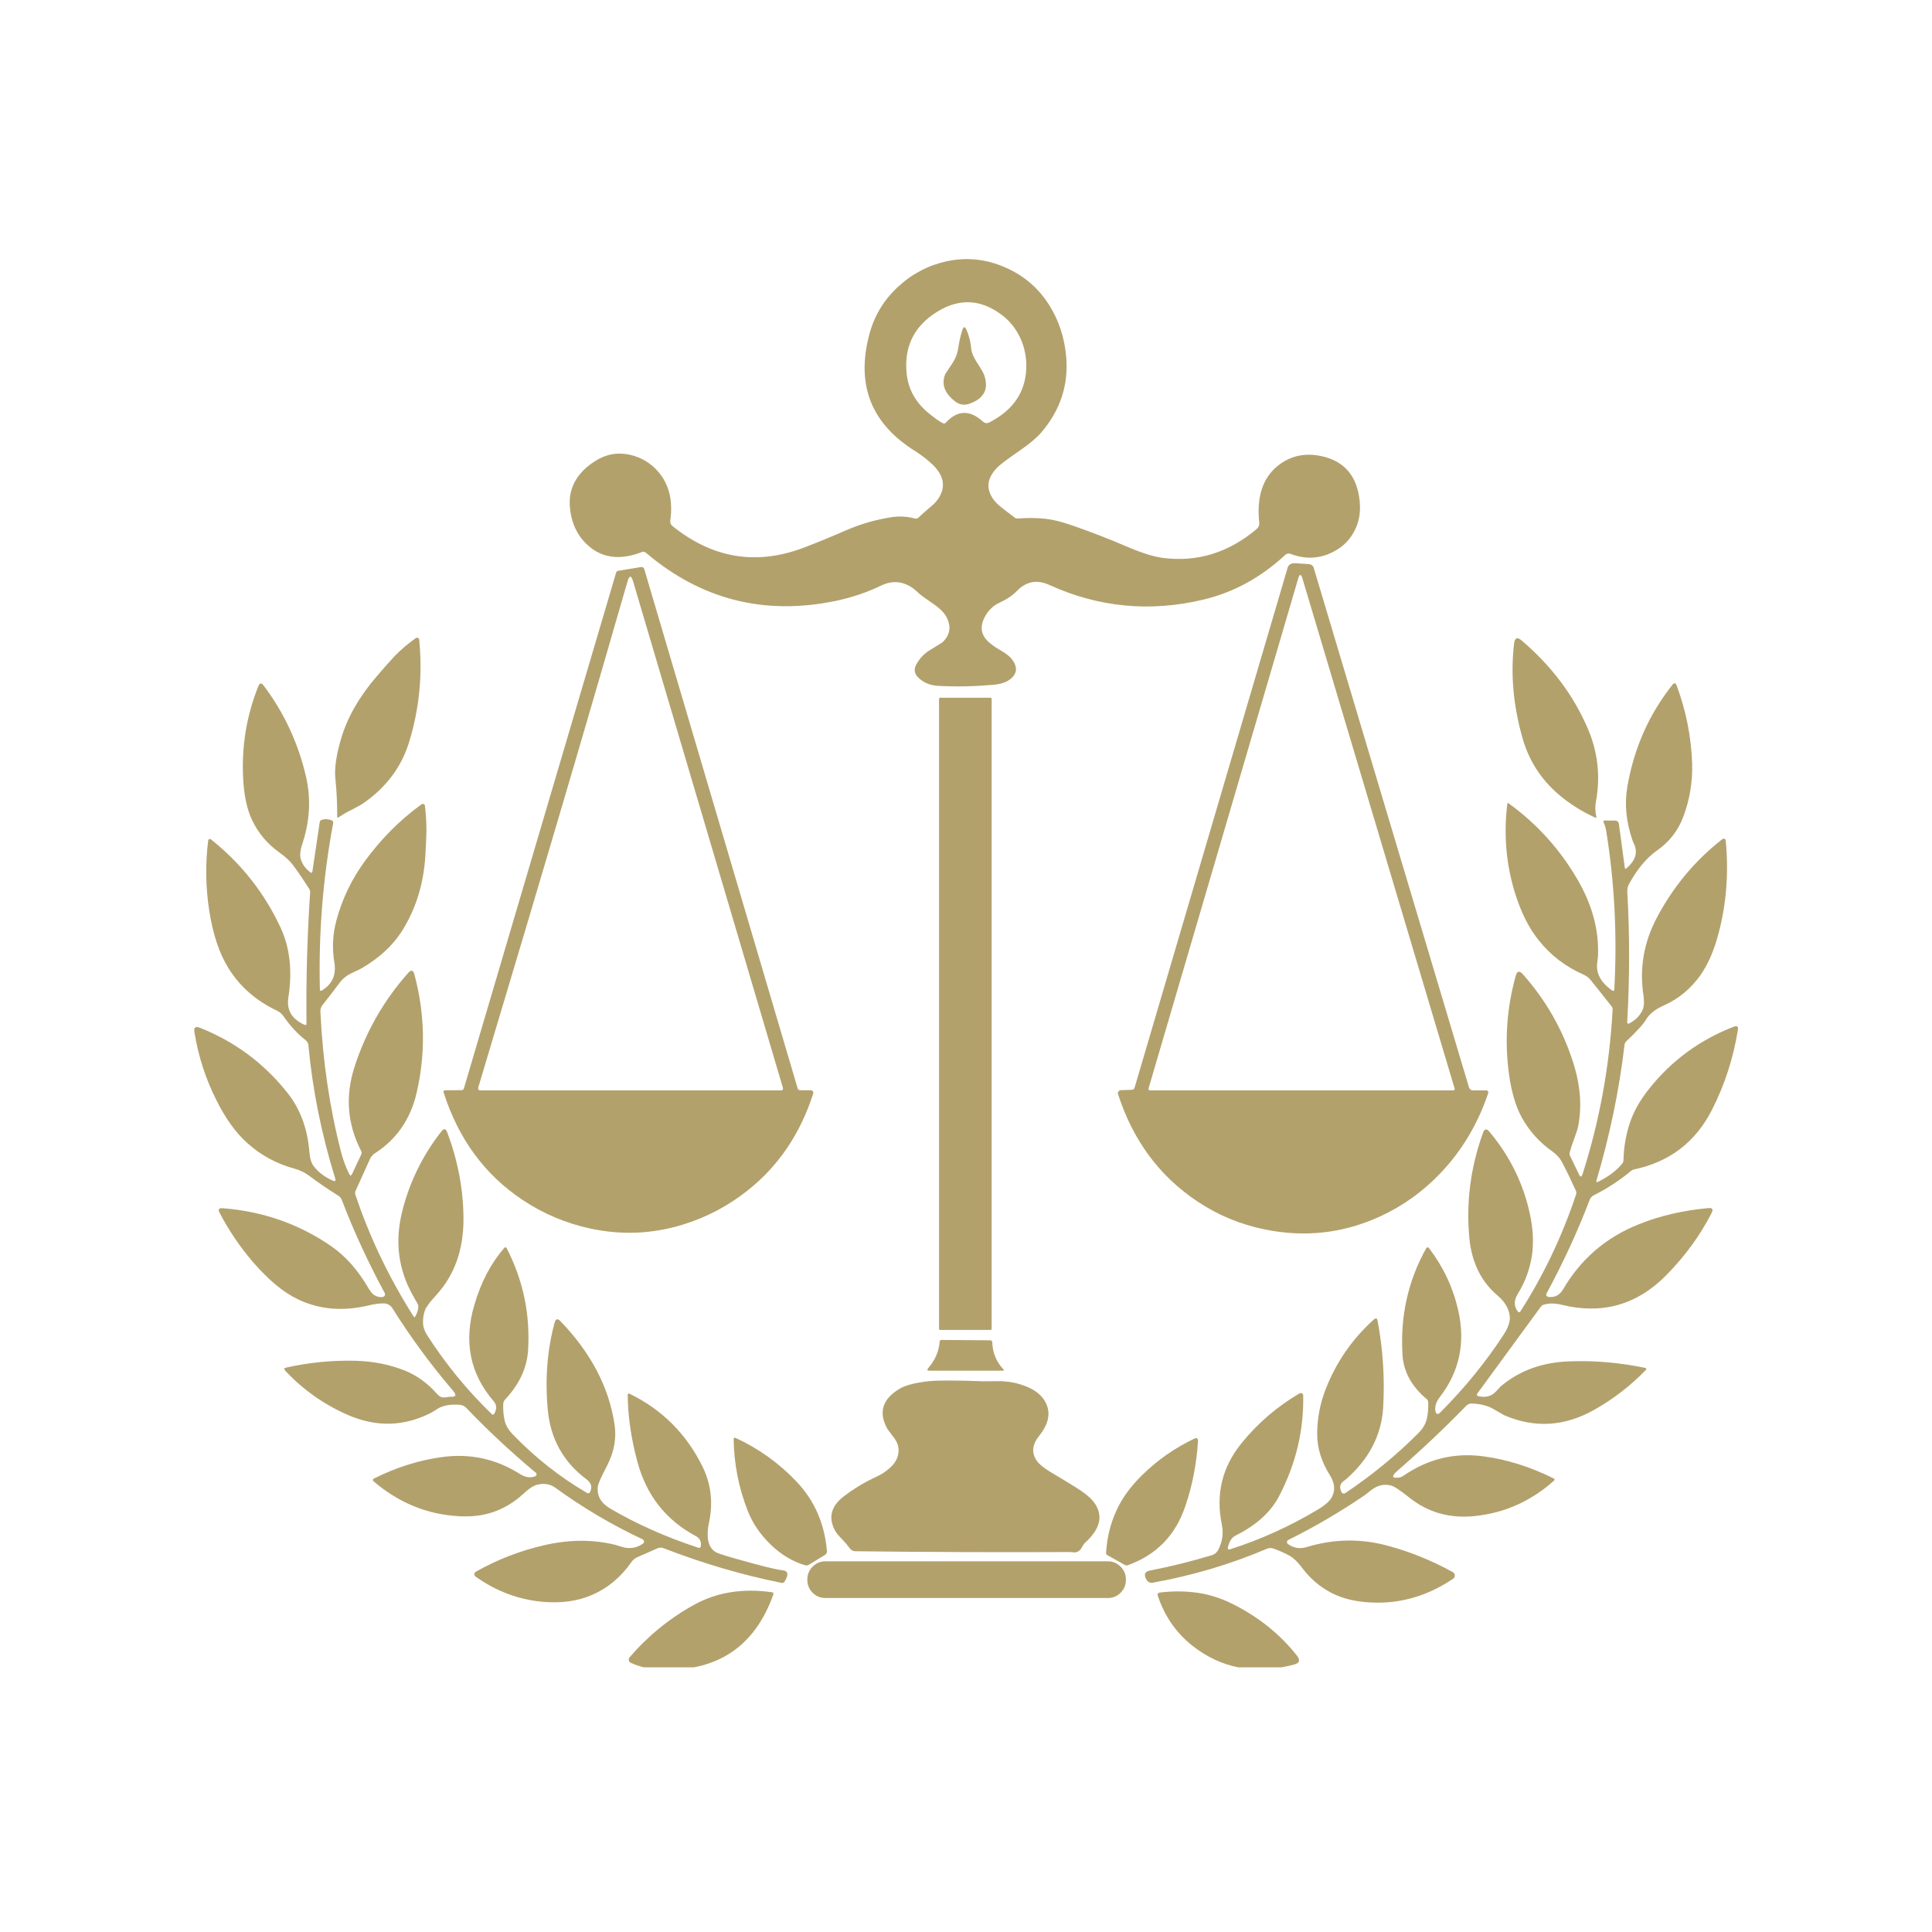
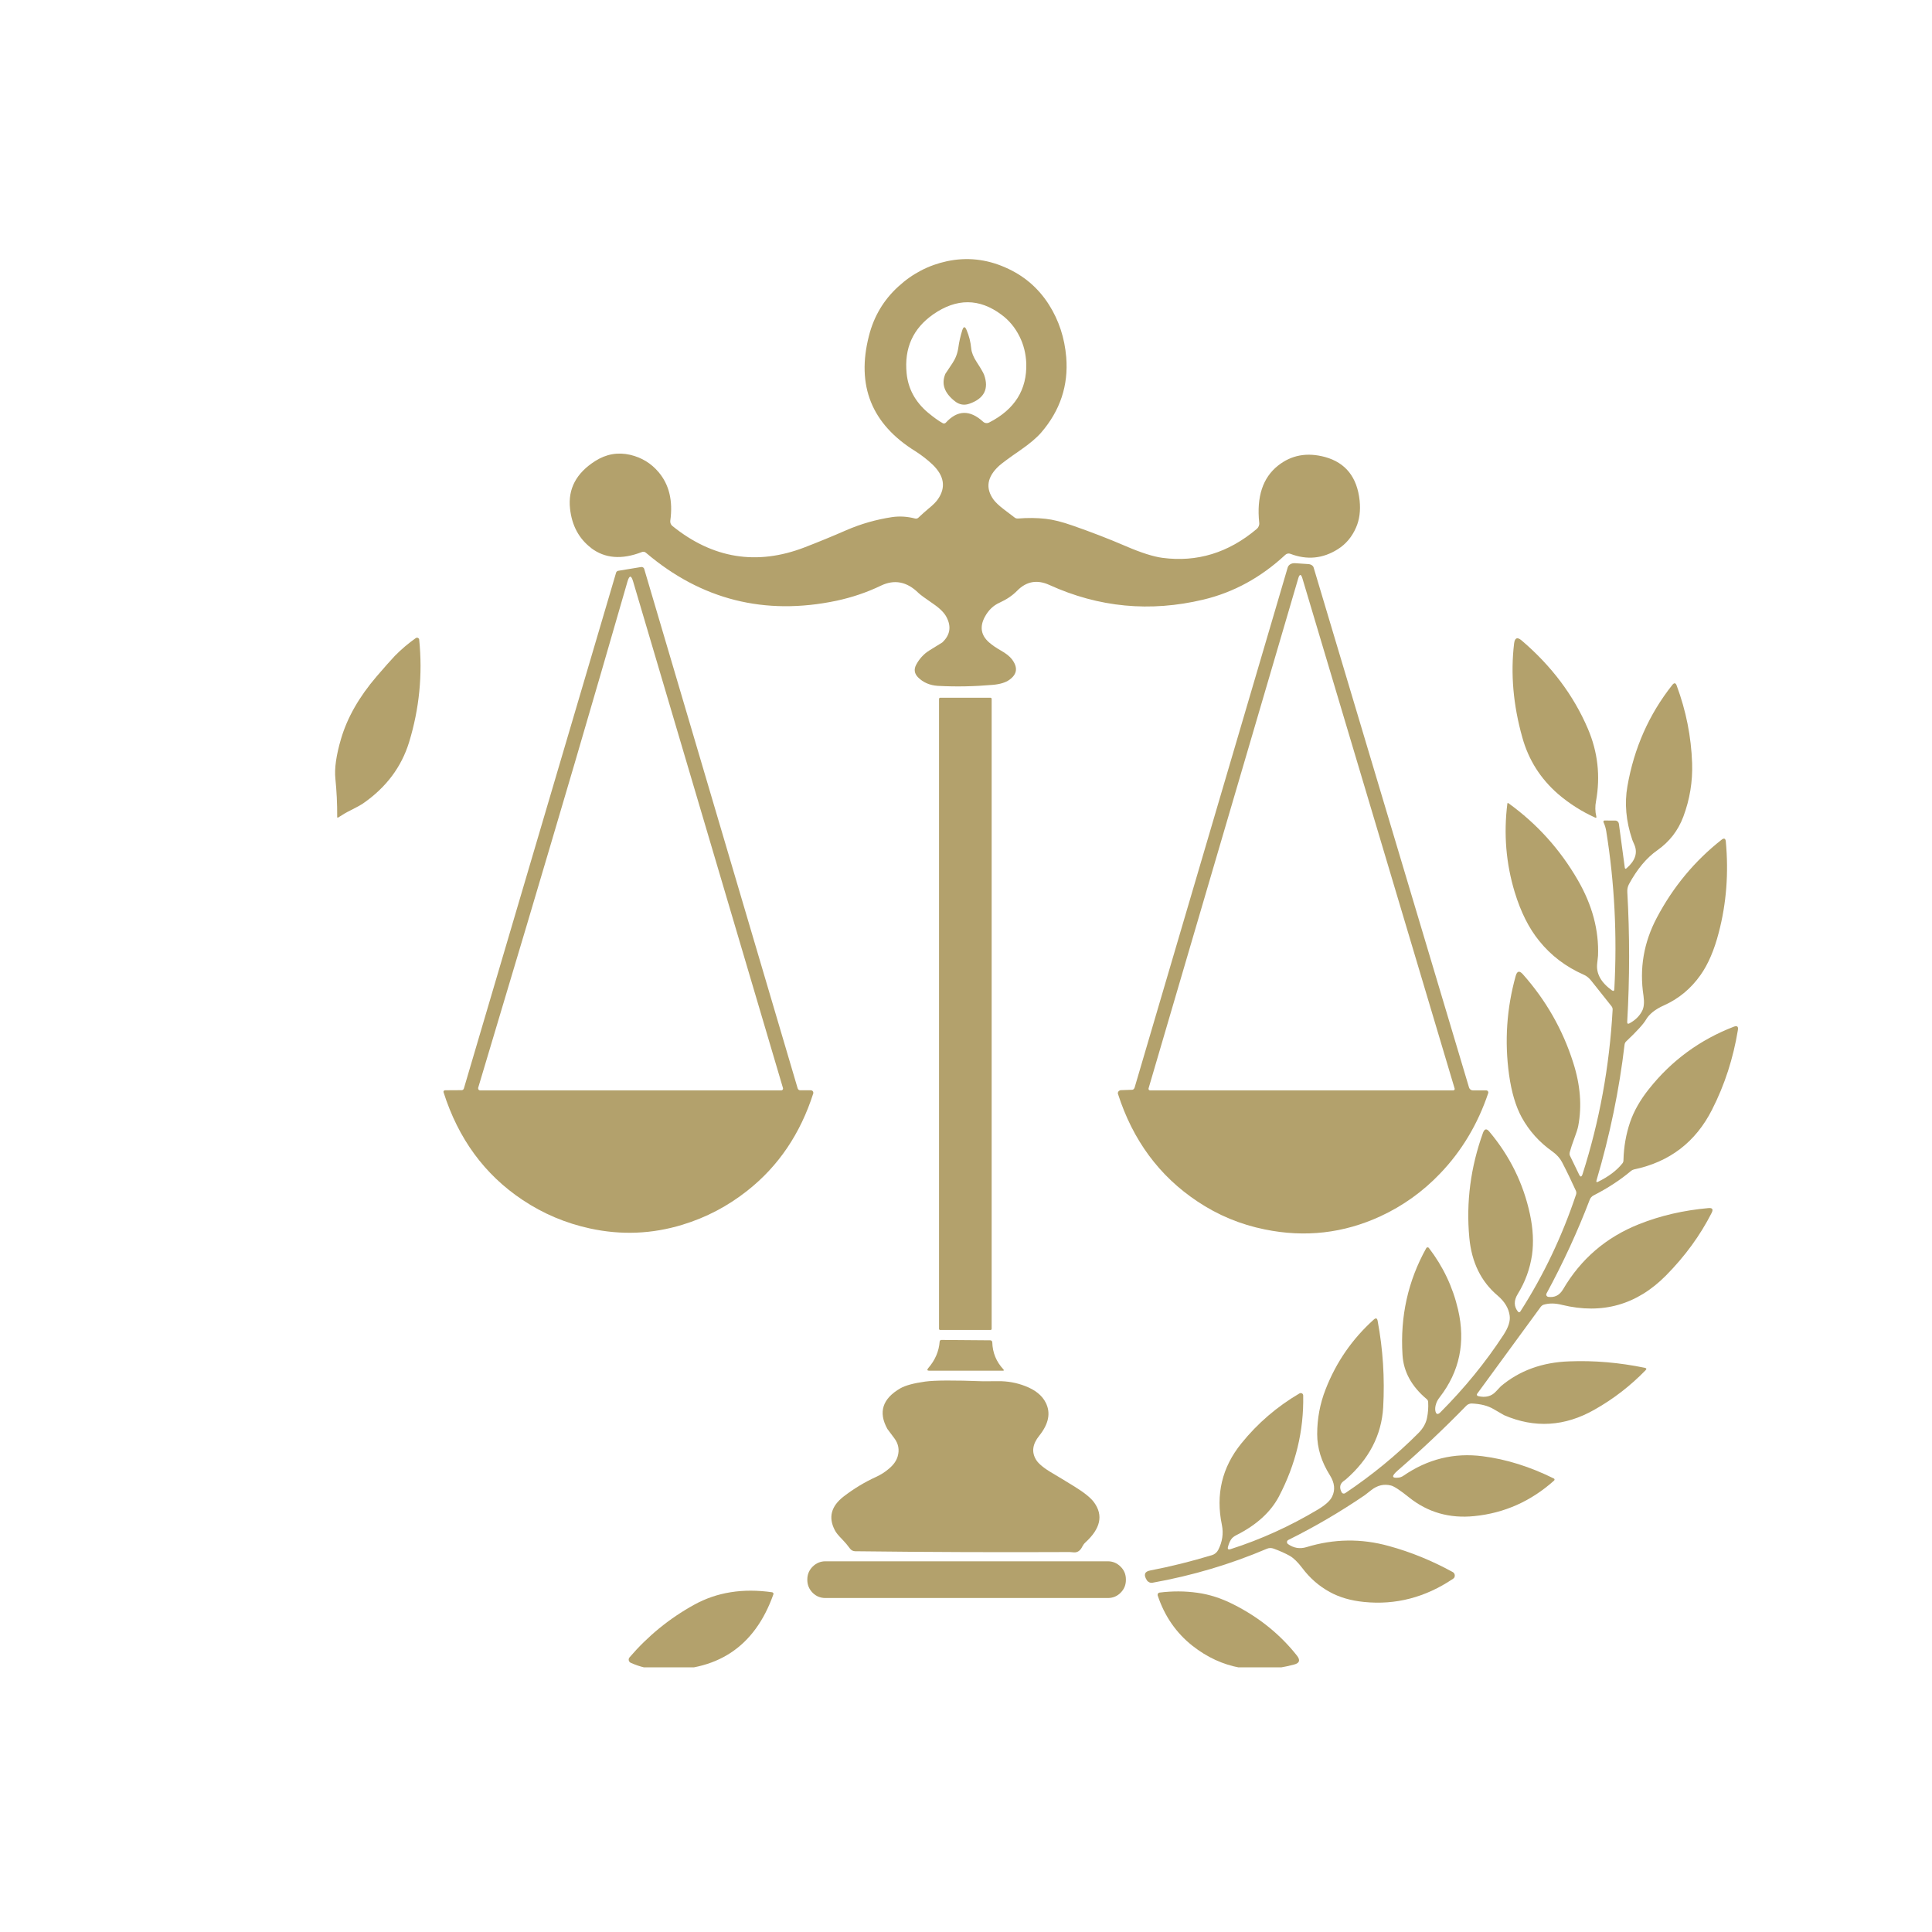
<svg xmlns="http://www.w3.org/2000/svg" width="100" zoomAndPan="magnify" viewBox="0 0 75 75" height="100" preserveAspectRatio="xMidYMid meet" version="1.0">
  <defs>
    <clipPath id="d2ecc41806">
      <path d="M 44 26 L 67.5 26 L 67.5 63 L 44 63 Z M 44 26 " clip-rule="nonzero" />
    </clipPath>
    <clipPath id="50c9456fe2">
-       <path d="M 7.5 26 L 31 26 L 31 63 L 7.5 63 Z M 7.5 26 " clip-rule="nonzero" />
-     </clipPath>
+       </clipPath>
    <clipPath id="36bf914d9e">
      <path d="M 24 61 L 31 61 L 31 64.727 L 24 64.727 Z M 24 61 " clip-rule="nonzero" />
    </clipPath>
    <clipPath id="709b68800f">
      <path d="M 44 61 L 51 61 L 51 64.727 L 44 64.727 Z M 44 61 " clip-rule="nonzero" />
    </clipPath>
  </defs>
  <path fill="#b3a16c" d="M 22.945 21.273 C 23.48 21.68 24.137 21.734 24.918 21.43 C 24.969 21.41 25.031 21.418 25.074 21.457 C 27.223 23.285 29.691 23.906 32.477 23.32 C 33.074 23.191 33.648 23 34.199 22.734 C 34.723 22.484 35.207 22.578 35.656 23.02 C 35.719 23.082 35.914 23.227 36.246 23.453 C 36.5 23.629 36.668 23.801 36.75 23.969 C 36.938 24.336 36.879 24.66 36.578 24.941 C 36.578 24.941 36.41 25.043 36.078 25.25 C 35.859 25.387 35.688 25.574 35.562 25.812 C 35.473 25.988 35.496 26.148 35.637 26.293 C 35.84 26.496 36.098 26.605 36.406 26.625 C 37.117 26.664 37.828 26.648 38.539 26.586 C 38.82 26.562 39.039 26.496 39.188 26.387 C 39.492 26.168 39.52 25.902 39.277 25.586 C 39.195 25.48 39.055 25.367 38.848 25.25 C 38.668 25.148 38.516 25.043 38.391 24.934 C 38.082 24.66 38.027 24.332 38.227 23.953 C 38.367 23.691 38.559 23.504 38.805 23.395 C 39.078 23.27 39.305 23.117 39.484 22.934 C 39.844 22.566 40.262 22.492 40.734 22.707 C 42.656 23.582 44.648 23.77 46.715 23.277 C 47.891 22.996 48.949 22.418 49.895 21.539 C 49.949 21.488 50.027 21.473 50.094 21.5 C 50.738 21.746 51.352 21.688 51.934 21.32 C 52.25 21.121 52.484 20.84 52.641 20.48 C 52.777 20.172 52.82 19.82 52.781 19.434 C 52.684 18.523 52.234 17.961 51.441 17.742 C 50.738 17.551 50.129 17.664 49.609 18.078 C 49.02 18.547 48.777 19.285 48.883 20.293 C 48.895 20.383 48.855 20.477 48.785 20.535 C 47.688 21.461 46.469 21.832 45.129 21.656 C 44.777 21.609 44.305 21.461 43.707 21.203 C 43.027 20.91 42.336 20.645 41.637 20.402 C 41.227 20.258 40.883 20.172 40.598 20.141 C 40.254 20.102 39.895 20.098 39.52 20.129 C 39.473 20.133 39.426 20.121 39.387 20.09 C 39.242 19.98 39.102 19.871 38.961 19.766 C 38.781 19.629 38.652 19.504 38.574 19.402 C 38.246 18.953 38.316 18.512 38.785 18.082 C 38.895 17.984 39.172 17.777 39.625 17.465 C 39.973 17.223 40.238 17 40.418 16.793 C 41.156 15.938 41.48 14.961 41.391 13.867 C 41.328 13.113 41.105 12.438 40.723 11.832 C 40.309 11.18 39.746 10.695 39.027 10.383 C 38.285 10.055 37.527 9.977 36.758 10.141 C 36.051 10.293 35.418 10.621 34.871 11.125 C 34.305 11.641 33.926 12.277 33.734 13.031 C 33.234 14.969 33.836 16.465 35.535 17.516 C 35.773 17.668 35.996 17.84 36.203 18.035 C 36.656 18.473 36.727 18.922 36.41 19.379 C 36.344 19.477 36.223 19.602 36.039 19.75 C 35.906 19.863 35.773 19.98 35.645 20.102 C 35.613 20.129 35.566 20.141 35.523 20.129 C 35.227 20.051 34.93 20.031 34.629 20.074 C 34.012 20.168 33.422 20.336 32.855 20.582 C 32.32 20.816 31.777 21.039 31.23 21.25 C 29.379 21.961 27.668 21.684 26.102 20.418 C 26.043 20.371 26.012 20.297 26.02 20.219 C 26.129 19.441 25.977 18.812 25.566 18.328 C 25.277 17.984 24.91 17.762 24.465 17.656 C 23.984 17.547 23.535 17.625 23.109 17.895 C 22.371 18.363 22.043 18.98 22.129 19.746 C 22.199 20.398 22.473 20.91 22.949 21.273 Z M 36.602 16.43 C 36.434 16.34 36.238 16.195 36.012 16.008 C 35.527 15.594 35.254 15.09 35.195 14.492 C 35.098 13.516 35.441 12.754 36.227 12.203 C 37.133 11.574 38.016 11.574 38.875 12.215 C 39.172 12.434 39.406 12.715 39.578 13.062 C 39.738 13.379 39.824 13.727 39.84 14.102 C 39.871 15.129 39.391 15.895 38.398 16.402 C 38.32 16.441 38.227 16.43 38.164 16.371 C 37.652 15.902 37.168 15.914 36.715 16.41 C 36.684 16.441 36.637 16.449 36.602 16.43 Z M 36.602 16.43 " fill-opacity="1" fill-rule="nonzero" />
  <path fill="#b3a16c" d="M 50.793 21.898 L 50.273 21.863 C 50.137 21.855 50.02 21.922 49.988 22.031 L 44.047 42.215 C 44.031 42.266 43.996 42.301 43.957 42.305 L 43.516 42.32 C 43.504 42.32 43.496 42.324 43.484 42.324 C 43.422 42.344 43.383 42.402 43.398 42.461 C 43.973 44.258 45 45.652 46.48 46.637 C 47.277 47.172 48.152 47.535 49.102 47.727 C 50.664 48.047 52.16 47.875 53.59 47.215 C 54.465 46.809 55.234 46.258 55.902 45.559 C 56.742 44.684 57.367 43.641 57.773 42.434 C 57.773 42.426 57.777 42.418 57.777 42.41 C 57.777 42.363 57.738 42.328 57.695 42.328 L 57.176 42.328 C 57.105 42.328 57.047 42.281 57.027 42.215 L 50.996 22.035 C 50.977 21.961 50.895 21.906 50.793 21.898 Z M 56.434 42.324 C 56.43 42.328 56.422 42.328 56.418 42.328 L 44.645 42.328 C 44.609 42.328 44.586 42.301 44.586 42.27 C 44.586 42.262 44.586 42.258 44.586 42.254 L 50.395 22.461 C 50.449 22.273 50.508 22.273 50.562 22.461 L 56.469 42.258 C 56.48 42.285 56.461 42.316 56.434 42.324 Z M 56.434 42.324 " fill-opacity="1" fill-rule="nonzero" />
  <path fill="#b3a16c" d="M 20.281 46.578 C 21.086 47.117 21.961 47.484 22.898 47.688 C 24.113 47.953 25.312 47.906 26.496 47.543 C 27.418 47.262 28.258 46.82 29.016 46.219 C 30.223 45.266 31.07 44.008 31.57 42.449 C 31.57 42.441 31.574 42.43 31.574 42.422 C 31.574 42.367 31.531 42.324 31.477 42.324 L 31.059 42.324 C 31.016 42.324 30.98 42.293 30.965 42.25 L 25.008 22.086 C 24.996 22.035 24.941 22.004 24.887 22.012 L 24.012 22.156 C 23.965 22.16 23.93 22.191 23.918 22.227 L 18.008 42.254 C 17.996 42.293 17.961 42.32 17.926 42.32 L 17.277 42.324 C 17.27 42.324 17.266 42.324 17.258 42.328 C 17.227 42.336 17.207 42.371 17.219 42.402 C 17.793 44.207 18.812 45.598 20.281 46.578 Z M 18.562 42.23 C 19.832 38 21.082 33.797 22.312 29.617 C 22.996 27.281 23.68 24.934 24.359 22.574 C 24.434 22.324 24.504 22.324 24.578 22.574 L 30.395 42.238 C 30.406 42.273 30.387 42.312 30.352 42.324 C 30.344 42.328 30.34 42.328 30.332 42.328 L 18.637 42.328 C 18.594 42.328 18.562 42.293 18.562 42.254 C 18.562 42.246 18.562 42.238 18.562 42.23 Z M 18.562 42.23 " fill-opacity="1" fill-rule="nonzero" />
  <path fill="#b3a16c" d="M 13.09 31.707 C 13.09 31.746 13.105 31.754 13.137 31.73 C 13.289 31.629 13.449 31.535 13.617 31.453 C 13.844 31.34 14.004 31.25 14.102 31.184 C 14.992 30.566 15.586 29.773 15.883 28.805 C 16.277 27.512 16.41 26.188 16.273 24.832 C 16.273 24.816 16.27 24.805 16.258 24.789 C 16.23 24.754 16.18 24.742 16.141 24.77 C 15.848 24.977 15.578 25.207 15.328 25.461 C 15.168 25.629 14.934 25.895 14.621 26.258 C 13.941 27.051 13.484 27.855 13.242 28.672 C 13.051 29.316 12.977 29.84 13.02 30.234 C 13.066 30.699 13.094 31.191 13.09 31.707 Z M 13.09 31.707 " fill-opacity="1" fill-rule="nonzero" />
  <path fill="#b3a16c" d="M 60.48 30.82 C 60.918 31.195 61.395 31.5 61.922 31.738 C 61.965 31.758 61.98 31.742 61.969 31.699 C 61.922 31.5 61.918 31.301 61.957 31.102 C 62.133 30.129 62.027 29.191 61.641 28.289 C 61.086 26.992 60.23 25.852 59.07 24.863 C 58.902 24.719 58.805 24.758 58.777 24.98 C 58.637 26.156 58.742 27.371 59.098 28.633 C 59.34 29.504 59.805 30.23 60.48 30.82 Z M 60.48 30.82 " fill-opacity="1" fill-rule="nonzero" />
  <g clip-path="url(#d2ecc41806)">
    <path fill="#b3a16c" d="M 67.309 39.855 C 65.992 40.363 64.891 41.168 64.016 42.27 C 63.672 42.699 63.43 43.129 63.281 43.559 C 63.121 44.031 63.035 44.523 63.023 45.035 C 63.023 45.086 63.008 45.133 62.98 45.164 C 62.758 45.441 62.445 45.676 62.039 45.875 C 61.98 45.906 61.957 45.887 61.977 45.82 C 62.496 44.066 62.859 42.309 63.066 40.547 C 63.074 40.5 63.094 40.457 63.129 40.426 C 63.543 40.035 63.801 39.75 63.898 39.582 C 64.023 39.367 64.254 39.18 64.598 39.027 C 65.172 38.77 65.645 38.375 66.016 37.848 C 66.309 37.434 66.547 36.883 66.723 36.199 C 67.02 35.066 67.109 33.887 66.996 32.668 C 66.984 32.547 66.93 32.523 66.832 32.598 C 65.789 33.418 64.949 34.43 64.316 35.629 C 63.809 36.59 63.637 37.598 63.801 38.66 C 63.836 38.914 63.82 39.113 63.742 39.254 C 63.637 39.453 63.473 39.609 63.254 39.727 C 63.195 39.758 63.164 39.738 63.168 39.668 C 63.266 37.973 63.266 36.289 63.172 34.629 C 63.164 34.52 63.188 34.414 63.238 34.32 C 63.555 33.738 63.918 33.301 64.336 33.008 C 64.809 32.676 65.145 32.242 65.348 31.699 C 65.598 31.031 65.711 30.34 65.688 29.629 C 65.652 28.598 65.453 27.594 65.09 26.617 C 65.051 26.504 64.992 26.496 64.918 26.59 C 64.012 27.734 63.434 29.043 63.176 30.523 C 63.059 31.188 63.121 31.879 63.363 32.594 C 63.363 32.602 63.391 32.668 63.445 32.789 C 63.582 33.109 63.48 33.414 63.141 33.707 C 63.105 33.738 63.082 33.73 63.074 33.68 L 62.844 31.973 C 62.832 31.906 62.777 31.855 62.711 31.855 L 62.289 31.852 C 62.281 31.852 62.273 31.852 62.27 31.855 C 62.246 31.867 62.238 31.895 62.25 31.922 C 62.301 32.031 62.336 32.152 62.355 32.273 C 62.676 34.266 62.781 36.309 62.668 38.398 C 62.664 38.469 62.633 38.484 62.574 38.445 C 62.145 38.137 61.953 37.785 62.004 37.391 C 62.027 37.203 62.035 37.109 62.035 37.102 C 62.074 36.113 61.812 35.133 61.25 34.164 C 60.562 32.973 59.664 31.977 58.551 31.176 C 58.547 31.176 58.543 31.172 58.539 31.172 C 58.527 31.172 58.516 31.18 58.516 31.191 C 58.367 32.379 58.465 33.527 58.801 34.633 C 59.035 35.402 59.352 36.035 59.75 36.523 C 60.207 37.094 60.785 37.531 61.484 37.84 C 61.594 37.887 61.691 37.969 61.777 38.078 L 62.559 39.062 C 62.59 39.102 62.605 39.148 62.602 39.195 C 62.48 41.402 62.09 43.531 61.434 45.582 C 61.395 45.695 61.352 45.703 61.301 45.598 L 60.945 44.863 C 60.926 44.824 60.926 44.777 60.938 44.727 C 60.984 44.555 61.043 44.387 61.105 44.219 C 61.188 44 61.242 43.832 61.266 43.715 C 61.414 42.945 61.352 42.121 61.07 41.246 C 60.668 39.977 60.016 38.832 59.117 37.82 C 58.984 37.672 58.895 37.691 58.84 37.883 C 58.488 39.145 58.402 40.426 58.582 41.723 C 58.676 42.398 58.84 42.949 59.074 43.379 C 59.363 43.902 59.758 44.344 60.262 44.699 C 60.43 44.82 60.555 44.957 60.637 45.113 C 60.828 45.48 61.008 45.855 61.18 46.234 C 61.195 46.277 61.199 46.324 61.184 46.367 C 60.648 47.973 59.93 49.492 59.016 50.918 C 59.016 50.922 59.012 50.926 59.004 50.93 C 58.984 50.949 58.949 50.945 58.93 50.922 C 58.766 50.719 58.762 50.488 58.918 50.234 C 59.207 49.766 59.391 49.262 59.473 48.715 C 59.539 48.238 59.516 47.711 59.391 47.129 C 59.137 45.945 58.613 44.879 57.816 43.93 C 57.711 43.801 57.629 43.816 57.57 43.973 C 57.09 45.305 56.91 46.664 57.039 48.051 C 57.129 49.004 57.492 49.75 58.141 50.297 C 58.41 50.527 58.566 50.785 58.605 51.07 C 58.637 51.281 58.555 51.531 58.363 51.824 C 57.672 52.883 56.855 53.883 55.922 54.82 C 55.816 54.93 55.746 54.91 55.719 54.762 C 55.707 54.684 55.715 54.59 55.754 54.48 C 55.777 54.41 55.82 54.328 55.891 54.238 C 56.66 53.242 56.898 52.109 56.602 50.84 C 56.398 49.961 56.02 49.164 55.465 48.441 C 55.461 48.438 55.453 48.434 55.449 48.43 C 55.418 48.414 55.383 48.422 55.367 48.453 C 54.656 49.727 54.352 51.109 54.445 52.594 C 54.484 53.25 54.797 53.82 55.383 54.312 C 55.418 54.34 55.441 54.383 55.441 54.43 C 55.453 54.641 55.438 54.848 55.395 55.051 C 55.352 55.258 55.242 55.453 55.062 55.633 C 54.211 56.488 53.262 57.266 52.219 57.965 C 52.215 57.965 52.211 57.969 52.211 57.969 C 52.164 57.996 52.105 57.977 52.082 57.93 C 51.988 57.754 52.012 57.609 52.152 57.5 C 52.207 57.461 52.238 57.438 52.242 57.434 C 53.145 56.648 53.629 55.715 53.695 54.637 C 53.758 53.504 53.688 52.387 53.48 51.277 C 53.461 51.168 53.41 51.152 53.328 51.227 C 52.492 51.98 51.871 52.879 51.461 53.93 C 51.242 54.488 51.133 55.07 51.133 55.672 C 51.133 56.215 51.297 56.746 51.629 57.273 C 51.812 57.566 51.84 57.844 51.711 58.102 C 51.633 58.262 51.449 58.426 51.164 58.598 C 50.086 59.242 48.957 59.758 47.773 60.137 C 47.68 60.168 47.645 60.137 47.672 60.043 C 47.699 59.941 47.734 59.852 47.785 59.77 C 47.828 59.699 47.902 59.641 48.004 59.59 C 48.777 59.199 49.324 58.703 49.645 58.098 C 50.301 56.848 50.617 55.539 50.59 54.172 C 50.59 54.156 50.586 54.141 50.578 54.125 C 50.555 54.082 50.496 54.066 50.449 54.09 C 49.574 54.605 48.82 55.25 48.188 56.035 C 47.438 56.961 47.188 58.02 47.434 59.199 C 47.5 59.531 47.453 59.852 47.293 60.164 C 47.242 60.266 47.152 60.34 47.047 60.371 C 46.23 60.617 45.434 60.816 44.652 60.965 C 44.426 61.008 44.387 61.137 44.523 61.348 C 44.57 61.418 44.656 61.457 44.742 61.441 C 46.293 61.164 47.77 60.723 49.184 60.121 C 49.266 60.086 49.355 60.086 49.441 60.117 C 49.68 60.203 49.887 60.297 50.07 60.398 C 50.219 60.484 50.379 60.641 50.551 60.867 C 50.844 61.258 51.199 61.57 51.621 61.801 C 51.996 62.008 52.438 62.137 52.953 62.188 C 54.18 62.312 55.332 62.012 56.406 61.289 C 56.426 61.277 56.445 61.258 56.457 61.238 C 56.496 61.16 56.469 61.066 56.395 61.027 C 55.598 60.59 54.773 60.25 53.914 60.016 C 52.848 59.719 51.781 59.734 50.719 60.059 C 50.461 60.137 50.219 60.098 49.996 59.938 C 49.984 59.93 49.977 59.918 49.969 59.902 C 49.945 59.859 49.965 59.805 50.012 59.781 C 51.035 59.273 52.023 58.695 52.98 58.043 C 52.988 58.039 53.074 57.973 53.23 57.848 C 53.473 57.656 53.73 57.598 54 57.668 C 54.121 57.699 54.355 57.852 54.699 58.129 C 55.426 58.711 56.273 58.953 57.234 58.855 C 58.402 58.738 59.434 58.277 60.332 57.473 C 60.336 57.469 60.34 57.465 60.34 57.461 C 60.355 57.438 60.344 57.406 60.32 57.395 C 59.398 56.938 58.477 56.648 57.559 56.531 C 56.445 56.387 55.422 56.641 54.48 57.289 C 54.422 57.328 54.363 57.352 54.305 57.359 C 54.023 57.395 54.008 57.305 54.254 57.09 C 55.172 56.293 56.062 55.453 56.922 54.57 C 56.98 54.512 57.059 54.48 57.141 54.484 C 57.48 54.5 57.762 54.57 57.984 54.703 C 58.254 54.859 58.387 54.938 58.391 54.938 C 59.574 55.449 60.746 55.379 61.898 54.723 C 62.633 54.309 63.293 53.797 63.879 53.195 C 63.93 53.145 63.918 53.113 63.852 53.098 C 62.863 52.895 61.887 52.809 60.918 52.848 C 59.871 52.883 58.984 53.207 58.266 53.812 C 58.262 53.82 58.195 53.891 58.066 54.023 C 57.895 54.207 57.664 54.266 57.375 54.195 C 57.367 54.191 57.359 54.191 57.355 54.184 C 57.328 54.164 57.324 54.129 57.344 54.105 L 59.812 50.73 C 59.844 50.691 59.883 50.66 59.926 50.648 C 60.133 50.586 60.371 50.586 60.641 50.656 C 62.203 51.035 63.547 50.652 64.672 49.516 C 65.414 48.766 66.004 47.953 66.445 47.086 C 66.516 46.945 66.477 46.883 66.32 46.898 C 65.355 46.984 64.457 47.191 63.625 47.523 C 62.348 48.031 61.367 48.875 60.676 50.055 C 60.539 50.285 60.348 50.379 60.098 50.344 C 60.086 50.34 60.078 50.336 60.07 50.332 C 60.027 50.309 60.012 50.258 60.035 50.215 C 60.688 49.008 61.246 47.797 61.711 46.578 C 61.738 46.504 61.793 46.441 61.863 46.406 C 62.426 46.117 62.906 45.801 63.309 45.461 C 63.344 45.43 63.383 45.41 63.43 45.398 C 64.812 45.109 65.824 44.336 66.461 43.078 C 66.953 42.113 67.285 41.082 67.465 39.984 C 67.488 39.848 67.434 39.809 67.309 39.855 Z M 67.309 39.855 " fill-opacity="1" fill-rule="nonzero" />
  </g>
  <g clip-path="url(#50c9456fe2)">
-     <path fill="#b3a16c" d="M 30.379 60.957 C 30.125 60.934 29.457 60.766 28.383 60.457 C 28.031 60.355 27.828 60.285 27.77 60.246 C 27.574 60.117 27.477 59.902 27.473 59.598 C 27.469 59.445 27.484 59.293 27.516 59.145 C 27.688 58.359 27.609 57.629 27.285 56.961 C 26.66 55.676 25.711 54.723 24.434 54.102 C 24.426 54.098 24.422 54.098 24.414 54.098 C 24.387 54.098 24.367 54.117 24.367 54.141 C 24.375 54.98 24.5 55.852 24.746 56.754 C 25.098 58.055 25.855 59.016 27.016 59.633 C 27.172 59.719 27.234 59.852 27.203 60.039 C 27.203 60.039 27.203 60.043 27.199 60.047 C 27.191 60.078 27.152 60.098 27.117 60.086 C 25.848 59.668 24.707 59.16 23.688 58.562 C 23.328 58.348 23.168 58.066 23.207 57.711 C 23.219 57.602 23.336 57.336 23.559 56.914 C 23.836 56.379 23.938 55.844 23.859 55.312 C 23.645 53.859 22.941 52.516 21.754 51.285 C 21.645 51.176 21.57 51.195 21.531 51.34 C 21.246 52.387 21.156 53.508 21.262 54.703 C 21.363 55.848 21.867 56.758 22.777 57.434 C 22.961 57.574 23 57.742 22.895 57.938 C 22.875 57.969 22.832 57.98 22.797 57.961 C 21.734 57.34 20.777 56.586 19.926 55.703 C 19.746 55.52 19.637 55.34 19.594 55.16 C 19.547 54.965 19.527 54.75 19.535 54.508 C 19.539 54.441 19.562 54.383 19.605 54.332 C 20.16 53.742 20.457 53.105 20.5 52.414 C 20.586 51.008 20.305 49.688 19.664 48.445 C 19.66 48.441 19.656 48.434 19.652 48.43 C 19.629 48.414 19.598 48.418 19.582 48.438 C 19.059 49.035 18.672 49.773 18.414 50.656 C 17.992 52.086 18.246 53.332 19.164 54.395 C 19.285 54.535 19.293 54.699 19.184 54.887 C 19.18 54.891 19.18 54.895 19.176 54.898 C 19.152 54.922 19.117 54.922 19.094 54.898 C 18.141 53.977 17.305 52.957 16.59 51.844 C 16.484 51.68 16.43 51.527 16.422 51.383 C 16.414 51.207 16.438 51.035 16.492 50.875 C 16.543 50.742 16.684 50.547 16.922 50.289 C 17.633 49.52 17.992 48.535 17.992 47.336 C 17.992 46.199 17.781 45.07 17.359 43.953 C 17.309 43.809 17.234 43.797 17.137 43.918 C 16.414 44.84 15.906 45.867 15.617 47.012 C 15.32 48.184 15.457 49.281 16.035 50.301 C 16.164 50.527 16.23 50.645 16.23 50.656 C 16.254 50.773 16.219 50.922 16.129 51.094 C 16.105 51.141 16.082 51.145 16.051 51.098 C 15.094 49.586 14.34 48.008 13.793 46.367 C 13.777 46.324 13.781 46.277 13.801 46.234 L 14.363 44.992 C 14.406 44.898 14.477 44.816 14.566 44.762 C 15.395 44.227 15.934 43.449 16.172 42.43 C 16.527 40.898 16.5 39.363 16.086 37.824 C 16.043 37.656 15.961 37.637 15.844 37.77 C 14.891 38.844 14.195 40.066 13.758 41.43 C 13.398 42.559 13.484 43.637 14.016 44.672 C 14.039 44.719 14.043 44.77 14.031 44.801 L 13.668 45.574 C 13.629 45.652 13.59 45.648 13.551 45.566 C 13.418 45.293 13.316 45.016 13.242 44.73 C 12.797 43.004 12.527 41.184 12.438 39.27 C 12.434 39.176 12.461 39.086 12.52 39.016 C 12.777 38.691 12.984 38.422 13.145 38.203 C 13.281 38.008 13.453 37.867 13.664 37.77 C 13.875 37.672 13.984 37.621 13.996 37.613 C 14.727 37.195 15.281 36.68 15.656 36.059 C 16.16 35.23 16.445 34.289 16.512 33.227 C 16.535 32.801 16.551 32.477 16.555 32.258 C 16.555 31.965 16.539 31.637 16.496 31.281 C 16.496 31.266 16.492 31.254 16.484 31.242 C 16.457 31.203 16.402 31.195 16.363 31.223 C 15.527 31.828 14.789 32.57 14.148 33.449 C 13.645 34.145 13.281 34.902 13.059 35.73 C 12.914 36.27 12.887 36.812 12.98 37.363 C 13.059 37.852 12.895 38.215 12.484 38.457 C 12.477 38.461 12.469 38.465 12.461 38.465 C 12.438 38.465 12.418 38.445 12.418 38.422 C 12.363 36.246 12.535 34.09 12.934 31.953 C 12.941 31.91 12.922 31.867 12.887 31.848 C 12.754 31.793 12.621 31.785 12.488 31.828 C 12.445 31.844 12.414 31.879 12.41 31.926 L 12.125 33.844 C 12.125 33.848 12.121 33.855 12.117 33.863 C 12.105 33.883 12.078 33.887 12.059 33.871 C 11.875 33.738 11.75 33.574 11.684 33.375 C 11.633 33.223 11.648 33.02 11.734 32.766 C 12.031 31.875 12.078 30.996 11.875 30.129 C 11.574 28.844 11.031 27.668 10.234 26.613 C 10.148 26.496 10.082 26.508 10.027 26.641 C 9.574 27.773 9.375 28.961 9.438 30.199 C 9.469 30.855 9.582 31.395 9.773 31.809 C 10.016 32.332 10.379 32.766 10.867 33.109 C 11.094 33.273 11.266 33.434 11.383 33.594 C 11.602 33.891 11.809 34.199 12.008 34.512 C 12.031 34.551 12.043 34.598 12.039 34.645 C 11.926 36.344 11.879 38.043 11.898 39.742 C 11.898 39.75 11.898 39.758 11.895 39.766 C 11.887 39.785 11.859 39.797 11.836 39.789 C 11.328 39.566 11.117 39.211 11.195 38.715 C 11.355 37.691 11.254 36.789 10.891 36.008 C 10.266 34.664 9.371 33.531 8.215 32.605 C 8.137 32.543 8.09 32.562 8.078 32.66 C 7.969 33.551 7.984 34.438 8.117 35.316 C 8.258 36.254 8.512 37.012 8.871 37.59 C 9.316 38.301 9.941 38.848 10.742 39.23 C 10.852 39.281 10.938 39.352 11.004 39.449 C 11.277 39.84 11.559 40.145 11.855 40.371 C 11.922 40.422 11.965 40.5 11.973 40.582 C 12.133 42.309 12.48 44.031 13.012 45.746 C 13.043 45.844 13.012 45.871 12.918 45.832 C 12.617 45.699 12.375 45.52 12.191 45.289 C 12.09 45.164 12.031 44.977 12.012 44.734 C 11.941 43.82 11.656 43.043 11.148 42.41 C 10.242 41.273 9.113 40.434 7.762 39.898 C 7.586 39.828 7.516 39.887 7.547 40.07 C 7.699 41.004 7.984 41.887 8.402 42.711 C 8.754 43.422 9.156 43.977 9.602 44.375 C 10.125 44.848 10.746 45.184 11.457 45.375 C 11.66 45.434 11.844 45.523 12.004 45.645 C 12.336 45.898 12.715 46.152 13.129 46.414 C 13.191 46.449 13.238 46.508 13.266 46.574 C 13.727 47.785 14.285 48.992 14.934 50.195 C 14.941 50.207 14.945 50.215 14.945 50.227 C 14.957 50.281 14.918 50.336 14.863 50.348 C 14.742 50.367 14.625 50.34 14.516 50.266 C 14.449 50.219 14.379 50.133 14.305 50.008 C 13.895 49.305 13.418 48.766 12.867 48.383 C 11.613 47.516 10.199 47.02 8.633 46.902 C 8.496 46.895 8.457 46.949 8.52 47.07 C 8.879 47.762 9.312 48.398 9.816 48.988 C 10.418 49.684 11 50.172 11.57 50.441 C 12.406 50.84 13.316 50.914 14.309 50.676 C 14.539 50.621 14.742 50.594 14.91 50.598 C 15.039 50.602 15.156 50.668 15.227 50.777 C 15.938 51.91 16.727 52.984 17.594 53.996 C 17.727 54.152 17.703 54.227 17.516 54.223 C 17.465 54.219 17.41 54.227 17.34 54.238 C 17.277 54.254 17.219 54.254 17.156 54.242 C 17.09 54.227 17.023 54.18 16.949 54.094 C 16.598 53.695 16.191 53.402 15.73 53.211 C 15.129 52.969 14.473 52.84 13.77 52.824 C 12.875 52.805 11.988 52.891 11.109 53.09 C 11.027 53.105 11.016 53.148 11.074 53.211 C 11.754 53.941 12.555 54.508 13.48 54.918 C 14.605 55.414 15.703 55.383 16.766 54.828 C 16.773 54.824 16.84 54.781 16.969 54.699 C 17.188 54.559 17.48 54.504 17.855 54.535 C 17.945 54.543 18.031 54.582 18.094 54.648 C 18.945 55.535 19.848 56.379 20.801 57.172 C 20.812 57.18 20.82 57.191 20.824 57.207 C 20.84 57.246 20.82 57.293 20.777 57.309 C 20.586 57.379 20.395 57.352 20.195 57.227 C 19.262 56.633 18.242 56.41 17.137 56.566 C 16.254 56.688 15.379 56.965 14.512 57.398 C 14.504 57.402 14.496 57.406 14.492 57.414 C 14.469 57.438 14.473 57.477 14.496 57.5 C 15.484 58.344 16.594 58.797 17.824 58.859 C 18.32 58.887 18.758 58.832 19.141 58.699 C 19.574 58.551 19.961 58.316 20.305 58 C 20.523 57.793 20.707 57.672 20.855 57.637 C 21.121 57.57 21.355 57.609 21.559 57.754 C 22.621 58.527 23.75 59.195 24.949 59.758 C 24.961 59.766 24.977 59.777 24.984 59.789 C 25.016 59.832 25.004 59.891 24.961 59.922 C 24.707 60.102 24.426 60.141 24.121 60.043 C 23.961 59.996 23.883 59.969 23.879 59.969 C 23.008 59.754 22.078 59.762 21.094 59.992 C 20.16 60.211 19.285 60.551 18.469 61.016 C 18.453 61.023 18.441 61.035 18.434 61.047 C 18.398 61.098 18.41 61.168 18.461 61.203 C 19.258 61.77 20.121 62.094 21.051 62.18 C 21.777 62.246 22.418 62.16 22.973 61.918 C 23.586 61.656 24.105 61.227 24.523 60.625 C 24.578 60.551 24.648 60.492 24.734 60.453 L 25.523 60.105 C 25.602 60.074 25.688 60.07 25.762 60.102 C 27.285 60.691 28.812 61.141 30.348 61.449 C 30.391 61.457 30.434 61.438 30.457 61.398 C 30.625 61.125 30.598 60.98 30.375 60.957 Z M 30.379 60.957 " fill-opacity="1" fill-rule="nonzero" />
+     <path fill="#b3a16c" d="M 30.379 60.957 C 30.125 60.934 29.457 60.766 28.383 60.457 C 28.031 60.355 27.828 60.285 27.77 60.246 C 27.574 60.117 27.477 59.902 27.473 59.598 C 27.469 59.445 27.484 59.293 27.516 59.145 C 27.688 58.359 27.609 57.629 27.285 56.961 C 26.66 55.676 25.711 54.723 24.434 54.102 C 24.426 54.098 24.422 54.098 24.414 54.098 C 24.387 54.098 24.367 54.117 24.367 54.141 C 24.375 54.98 24.5 55.852 24.746 56.754 C 25.098 58.055 25.855 59.016 27.016 59.633 C 27.172 59.719 27.234 59.852 27.203 60.039 C 27.203 60.039 27.203 60.043 27.199 60.047 C 27.191 60.078 27.152 60.098 27.117 60.086 C 25.848 59.668 24.707 59.16 23.688 58.562 C 23.328 58.348 23.168 58.066 23.207 57.711 C 23.219 57.602 23.336 57.336 23.559 56.914 C 23.836 56.379 23.938 55.844 23.859 55.312 C 23.645 53.859 22.941 52.516 21.754 51.285 C 21.645 51.176 21.57 51.195 21.531 51.34 C 21.246 52.387 21.156 53.508 21.262 54.703 C 21.363 55.848 21.867 56.758 22.777 57.434 C 22.961 57.574 23 57.742 22.895 57.938 C 22.875 57.969 22.832 57.98 22.797 57.961 C 21.734 57.34 20.777 56.586 19.926 55.703 C 19.746 55.52 19.637 55.34 19.594 55.16 C 19.547 54.965 19.527 54.75 19.535 54.508 C 19.539 54.441 19.562 54.383 19.605 54.332 C 20.16 53.742 20.457 53.105 20.5 52.414 C 20.586 51.008 20.305 49.688 19.664 48.445 C 19.66 48.441 19.656 48.434 19.652 48.43 C 19.629 48.414 19.598 48.418 19.582 48.438 C 19.059 49.035 18.672 49.773 18.414 50.656 C 17.992 52.086 18.246 53.332 19.164 54.395 C 19.285 54.535 19.293 54.699 19.184 54.887 C 19.18 54.891 19.18 54.895 19.176 54.898 C 19.152 54.922 19.117 54.922 19.094 54.898 C 18.141 53.977 17.305 52.957 16.59 51.844 C 16.484 51.68 16.43 51.527 16.422 51.383 C 16.414 51.207 16.438 51.035 16.492 50.875 C 16.543 50.742 16.684 50.547 16.922 50.289 C 17.633 49.52 17.992 48.535 17.992 47.336 C 17.992 46.199 17.781 45.07 17.359 43.953 C 17.309 43.809 17.234 43.797 17.137 43.918 C 16.414 44.84 15.906 45.867 15.617 47.012 C 15.32 48.184 15.457 49.281 16.035 50.301 C 16.164 50.527 16.23 50.645 16.23 50.656 C 16.254 50.773 16.219 50.922 16.129 51.094 C 16.105 51.141 16.082 51.145 16.051 51.098 C 15.094 49.586 14.34 48.008 13.793 46.367 C 13.777 46.324 13.781 46.277 13.801 46.234 L 14.363 44.992 C 14.406 44.898 14.477 44.816 14.566 44.762 C 15.395 44.227 15.934 43.449 16.172 42.43 C 16.527 40.898 16.5 39.363 16.086 37.824 C 16.043 37.656 15.961 37.637 15.844 37.77 C 14.891 38.844 14.195 40.066 13.758 41.43 C 13.398 42.559 13.484 43.637 14.016 44.672 C 14.039 44.719 14.043 44.77 14.031 44.801 L 13.668 45.574 C 13.629 45.652 13.59 45.648 13.551 45.566 C 13.418 45.293 13.316 45.016 13.242 44.73 C 12.797 43.004 12.527 41.184 12.438 39.27 C 12.434 39.176 12.461 39.086 12.52 39.016 C 12.777 38.691 12.984 38.422 13.145 38.203 C 13.281 38.008 13.453 37.867 13.664 37.77 C 13.875 37.672 13.984 37.621 13.996 37.613 C 14.727 37.195 15.281 36.68 15.656 36.059 C 16.16 35.23 16.445 34.289 16.512 33.227 C 16.535 32.801 16.551 32.477 16.555 32.258 C 16.555 31.965 16.539 31.637 16.496 31.281 C 16.496 31.266 16.492 31.254 16.484 31.242 C 16.457 31.203 16.402 31.195 16.363 31.223 C 15.527 31.828 14.789 32.57 14.148 33.449 C 13.645 34.145 13.281 34.902 13.059 35.73 C 12.914 36.27 12.887 36.812 12.98 37.363 C 13.059 37.852 12.895 38.215 12.484 38.457 C 12.477 38.461 12.469 38.465 12.461 38.465 C 12.438 38.465 12.418 38.445 12.418 38.422 C 12.363 36.246 12.535 34.09 12.934 31.953 C 12.941 31.91 12.922 31.867 12.887 31.848 C 12.754 31.793 12.621 31.785 12.488 31.828 C 12.445 31.844 12.414 31.879 12.41 31.926 L 12.125 33.844 C 12.125 33.848 12.121 33.855 12.117 33.863 C 12.105 33.883 12.078 33.887 12.059 33.871 C 11.875 33.738 11.75 33.574 11.684 33.375 C 11.633 33.223 11.648 33.02 11.734 32.766 C 12.031 31.875 12.078 30.996 11.875 30.129 C 11.574 28.844 11.031 27.668 10.234 26.613 C 10.148 26.496 10.082 26.508 10.027 26.641 C 9.574 27.773 9.375 28.961 9.438 30.199 C 9.469 30.855 9.582 31.395 9.773 31.809 C 10.016 32.332 10.379 32.766 10.867 33.109 C 11.094 33.273 11.266 33.434 11.383 33.594 C 11.602 33.891 11.809 34.199 12.008 34.512 C 12.031 34.551 12.043 34.598 12.039 34.645 C 11.926 36.344 11.879 38.043 11.898 39.742 C 11.898 39.75 11.898 39.758 11.895 39.766 C 11.887 39.785 11.859 39.797 11.836 39.789 C 11.328 39.566 11.117 39.211 11.195 38.715 C 11.355 37.691 11.254 36.789 10.891 36.008 C 10.266 34.664 9.371 33.531 8.215 32.605 C 8.137 32.543 8.09 32.562 8.078 32.66 C 7.969 33.551 7.984 34.438 8.117 35.316 C 8.258 36.254 8.512 37.012 8.871 37.59 C 9.316 38.301 9.941 38.848 10.742 39.23 C 10.852 39.281 10.938 39.352 11.004 39.449 C 11.277 39.84 11.559 40.145 11.855 40.371 C 11.922 40.422 11.965 40.5 11.973 40.582 C 12.133 42.309 12.48 44.031 13.012 45.746 C 13.043 45.844 13.012 45.871 12.918 45.832 C 12.617 45.699 12.375 45.52 12.191 45.289 C 12.09 45.164 12.031 44.977 12.012 44.734 C 11.941 43.82 11.656 43.043 11.148 42.41 C 10.242 41.273 9.113 40.434 7.762 39.898 C 7.586 39.828 7.516 39.887 7.547 40.07 C 7.699 41.004 7.984 41.887 8.402 42.711 C 8.754 43.422 9.156 43.977 9.602 44.375 C 11.66 45.434 11.844 45.523 12.004 45.645 C 12.336 45.898 12.715 46.152 13.129 46.414 C 13.191 46.449 13.238 46.508 13.266 46.574 C 13.727 47.785 14.285 48.992 14.934 50.195 C 14.941 50.207 14.945 50.215 14.945 50.227 C 14.957 50.281 14.918 50.336 14.863 50.348 C 14.742 50.367 14.625 50.34 14.516 50.266 C 14.449 50.219 14.379 50.133 14.305 50.008 C 13.895 49.305 13.418 48.766 12.867 48.383 C 11.613 47.516 10.199 47.02 8.633 46.902 C 8.496 46.895 8.457 46.949 8.52 47.07 C 8.879 47.762 9.312 48.398 9.816 48.988 C 10.418 49.684 11 50.172 11.57 50.441 C 12.406 50.84 13.316 50.914 14.309 50.676 C 14.539 50.621 14.742 50.594 14.91 50.598 C 15.039 50.602 15.156 50.668 15.227 50.777 C 15.938 51.91 16.727 52.984 17.594 53.996 C 17.727 54.152 17.703 54.227 17.516 54.223 C 17.465 54.219 17.41 54.227 17.34 54.238 C 17.277 54.254 17.219 54.254 17.156 54.242 C 17.09 54.227 17.023 54.18 16.949 54.094 C 16.598 53.695 16.191 53.402 15.73 53.211 C 15.129 52.969 14.473 52.84 13.77 52.824 C 12.875 52.805 11.988 52.891 11.109 53.09 C 11.027 53.105 11.016 53.148 11.074 53.211 C 11.754 53.941 12.555 54.508 13.48 54.918 C 14.605 55.414 15.703 55.383 16.766 54.828 C 16.773 54.824 16.84 54.781 16.969 54.699 C 17.188 54.559 17.48 54.504 17.855 54.535 C 17.945 54.543 18.031 54.582 18.094 54.648 C 18.945 55.535 19.848 56.379 20.801 57.172 C 20.812 57.18 20.82 57.191 20.824 57.207 C 20.84 57.246 20.82 57.293 20.777 57.309 C 20.586 57.379 20.395 57.352 20.195 57.227 C 19.262 56.633 18.242 56.41 17.137 56.566 C 16.254 56.688 15.379 56.965 14.512 57.398 C 14.504 57.402 14.496 57.406 14.492 57.414 C 14.469 57.438 14.473 57.477 14.496 57.5 C 15.484 58.344 16.594 58.797 17.824 58.859 C 18.32 58.887 18.758 58.832 19.141 58.699 C 19.574 58.551 19.961 58.316 20.305 58 C 20.523 57.793 20.707 57.672 20.855 57.637 C 21.121 57.57 21.355 57.609 21.559 57.754 C 22.621 58.527 23.75 59.195 24.949 59.758 C 24.961 59.766 24.977 59.777 24.984 59.789 C 25.016 59.832 25.004 59.891 24.961 59.922 C 24.707 60.102 24.426 60.141 24.121 60.043 C 23.961 59.996 23.883 59.969 23.879 59.969 C 23.008 59.754 22.078 59.762 21.094 59.992 C 20.16 60.211 19.285 60.551 18.469 61.016 C 18.453 61.023 18.441 61.035 18.434 61.047 C 18.398 61.098 18.41 61.168 18.461 61.203 C 19.258 61.77 20.121 62.094 21.051 62.18 C 21.777 62.246 22.418 62.16 22.973 61.918 C 23.586 61.656 24.105 61.227 24.523 60.625 C 24.578 60.551 24.648 60.492 24.734 60.453 L 25.523 60.105 C 25.602 60.074 25.688 60.07 25.762 60.102 C 27.285 60.691 28.812 61.141 30.348 61.449 C 30.391 61.457 30.434 61.438 30.457 61.398 C 30.625 61.125 30.598 60.98 30.375 60.957 Z M 30.379 60.957 " fill-opacity="1" fill-rule="nonzero" />
  </g>
  <path fill="#b3a16c" d="M 36.496 27.086 L 38.453 27.086 C 38.477 27.086 38.496 27.109 38.496 27.133 L 38.496 51.586 C 38.496 51.609 38.477 51.629 38.453 51.629 L 36.496 51.629 C 36.473 51.629 36.453 51.609 36.453 51.586 L 36.453 27.133 C 36.453 27.109 36.473 27.086 36.496 27.086 Z M 36.496 27.086 " fill-opacity="1" fill-rule="nonzero" />
  <path fill="#b3a16c" d="M 36.082 53.211 L 38.93 53.211 C 38.973 53.211 38.98 53.195 38.953 53.16 C 38.676 52.863 38.531 52.512 38.52 52.105 C 38.516 52.062 38.484 52.031 38.445 52.031 L 36.551 52.016 C 36.512 52.012 36.477 52.043 36.477 52.086 C 36.449 52.453 36.305 52.797 36.035 53.109 C 35.977 53.18 35.992 53.211 36.082 53.211 Z M 36.082 53.211 " fill-opacity="1" fill-rule="nonzero" />
  <path fill="#b3a16c" d="M 34.512 57.012 C 34.359 57.145 34.191 57.25 34.004 57.336 C 33.559 57.539 33.141 57.793 32.75 58.094 C 32.266 58.469 32.148 58.902 32.406 59.398 C 32.453 59.496 32.551 59.613 32.691 59.754 C 32.809 59.875 32.906 59.992 32.988 60.105 C 33.035 60.176 33.113 60.219 33.199 60.219 C 36.09 60.254 38.867 60.262 41.531 60.25 C 41.535 60.25 41.586 60.254 41.676 60.262 C 41.824 60.277 41.938 60.199 42.016 60.035 C 42.047 59.977 42.086 59.922 42.137 59.875 C 42.723 59.34 42.836 58.824 42.473 58.324 C 42.344 58.145 42.09 57.941 41.711 57.707 C 41.434 57.535 41.148 57.363 40.867 57.195 C 40.531 57 40.316 56.824 40.223 56.672 C 40.039 56.375 40.078 56.062 40.344 55.734 C 40.711 55.273 40.797 54.848 40.594 54.449 C 40.453 54.168 40.184 53.953 39.793 53.805 C 39.461 53.676 39.109 53.613 38.742 53.617 C 38.371 53.621 38.18 53.621 38.168 53.621 C 37.027 53.578 36.277 53.582 35.914 53.633 C 35.473 53.695 35.152 53.781 34.957 53.891 C 34.258 54.293 34.086 54.82 34.449 55.473 C 34.449 55.477 34.539 55.594 34.711 55.824 C 34.879 56.043 34.922 56.281 34.848 56.535 C 34.797 56.711 34.684 56.867 34.512 57.012 Z M 34.512 57.012 " fill-opacity="1" fill-rule="nonzero" />
-   <path fill="#b3a16c" d="M 32.023 60.363 C 32.078 60.328 32.109 60.273 32.102 60.215 C 32.012 59.148 31.617 58.25 30.922 57.516 C 30.238 56.797 29.449 56.23 28.547 55.816 C 28.543 55.816 28.535 55.812 28.527 55.812 C 28.504 55.812 28.48 55.836 28.48 55.859 C 28.492 56.824 28.676 57.754 29.027 58.652 C 29.215 59.133 29.516 59.574 29.93 59.973 C 30.332 60.359 30.777 60.625 31.266 60.766 C 31.305 60.777 31.352 60.77 31.395 60.746 Z M 32.023 60.363 " fill-opacity="1" fill-rule="nonzero" />
-   <path fill="#b3a16c" d="M 46.004 58.5 C 46.285 57.688 46.453 56.828 46.508 55.918 C 46.508 55.902 46.508 55.891 46.5 55.875 C 46.48 55.836 46.43 55.816 46.387 55.836 C 45.617 56.199 44.93 56.68 44.324 57.277 C 43.883 57.711 43.555 58.164 43.344 58.629 C 43.105 59.148 42.969 59.703 42.938 60.285 C 42.934 60.32 42.953 60.352 42.988 60.371 L 43.656 60.746 C 43.699 60.77 43.746 60.777 43.781 60.762 C 44.879 60.367 45.621 59.613 46.004 58.5 Z M 46.004 58.5 " fill-opacity="1" fill-rule="nonzero" />
  <path fill="#b3a16c" d="M 32.043 60.609 L 43.004 60.609 C 43.199 60.609 43.363 60.68 43.5 60.816 C 43.641 60.953 43.707 61.121 43.707 61.312 L 43.707 61.332 C 43.707 61.527 43.641 61.691 43.5 61.832 C 43.363 61.969 43.199 62.035 43.004 62.035 L 32.043 62.035 C 31.852 62.035 31.684 61.969 31.547 61.832 C 31.41 61.691 31.34 61.527 31.34 61.332 L 31.34 61.312 C 31.34 61.121 31.41 60.953 31.547 60.816 C 31.684 60.68 31.852 60.609 32.043 60.609 Z M 32.043 60.609 " fill-opacity="1" fill-rule="nonzero" />
  <g clip-path="url(#36bf914d9e)">
    <path fill="#b3a16c" d="M 29.977 61.812 C 28.84 61.648 27.828 61.809 26.945 62.297 C 25.984 62.828 25.152 63.508 24.441 64.336 C 24.43 64.348 24.426 64.359 24.418 64.371 C 24.387 64.438 24.418 64.52 24.488 64.551 C 24.836 64.707 25.199 64.793 25.578 64.812 C 27.816 64.918 29.297 63.941 30.023 61.891 C 30.027 61.891 30.027 61.887 30.027 61.883 C 30.031 61.852 30.008 61.82 29.977 61.812 Z M 29.977 61.812 " fill-opacity="1" fill-rule="nonzero" />
  </g>
  <g clip-path="url(#709b68800f)">
    <path fill="#b3a16c" d="M 47.879 62.281 C 47.41 62.043 46.945 61.895 46.488 61.832 C 46 61.762 45.508 61.762 45.012 61.824 C 45.008 61.824 45 61.824 44.996 61.828 C 44.953 61.84 44.93 61.891 44.941 61.934 C 45.207 62.738 45.66 63.391 46.293 63.891 C 47.422 64.777 48.734 65.02 50.238 64.617 C 50.449 64.562 50.484 64.449 50.352 64.277 C 49.703 63.453 48.879 62.785 47.879 62.281 Z M 47.879 62.281 " fill-opacity="1" fill-rule="nonzero" />
  </g>
  <path fill="#b3a16c" d="M 37.066 15.574 C 37.242 15.715 37.438 15.746 37.645 15.668 C 38.211 15.465 38.395 15.09 38.203 14.551 C 38.172 14.469 38.078 14.305 37.918 14.059 C 37.789 13.863 37.719 13.688 37.703 13.531 C 37.68 13.281 37.621 13.043 37.523 12.812 C 37.461 12.664 37.406 12.664 37.355 12.82 C 37.285 13.043 37.234 13.266 37.203 13.492 C 37.172 13.715 37.094 13.918 36.977 14.094 C 36.793 14.367 36.699 14.508 36.699 14.512 C 36.535 14.902 36.66 15.254 37.066 15.574 Z M 37.066 15.574 " fill-opacity="1" fill-rule="nonzero" />
</svg>